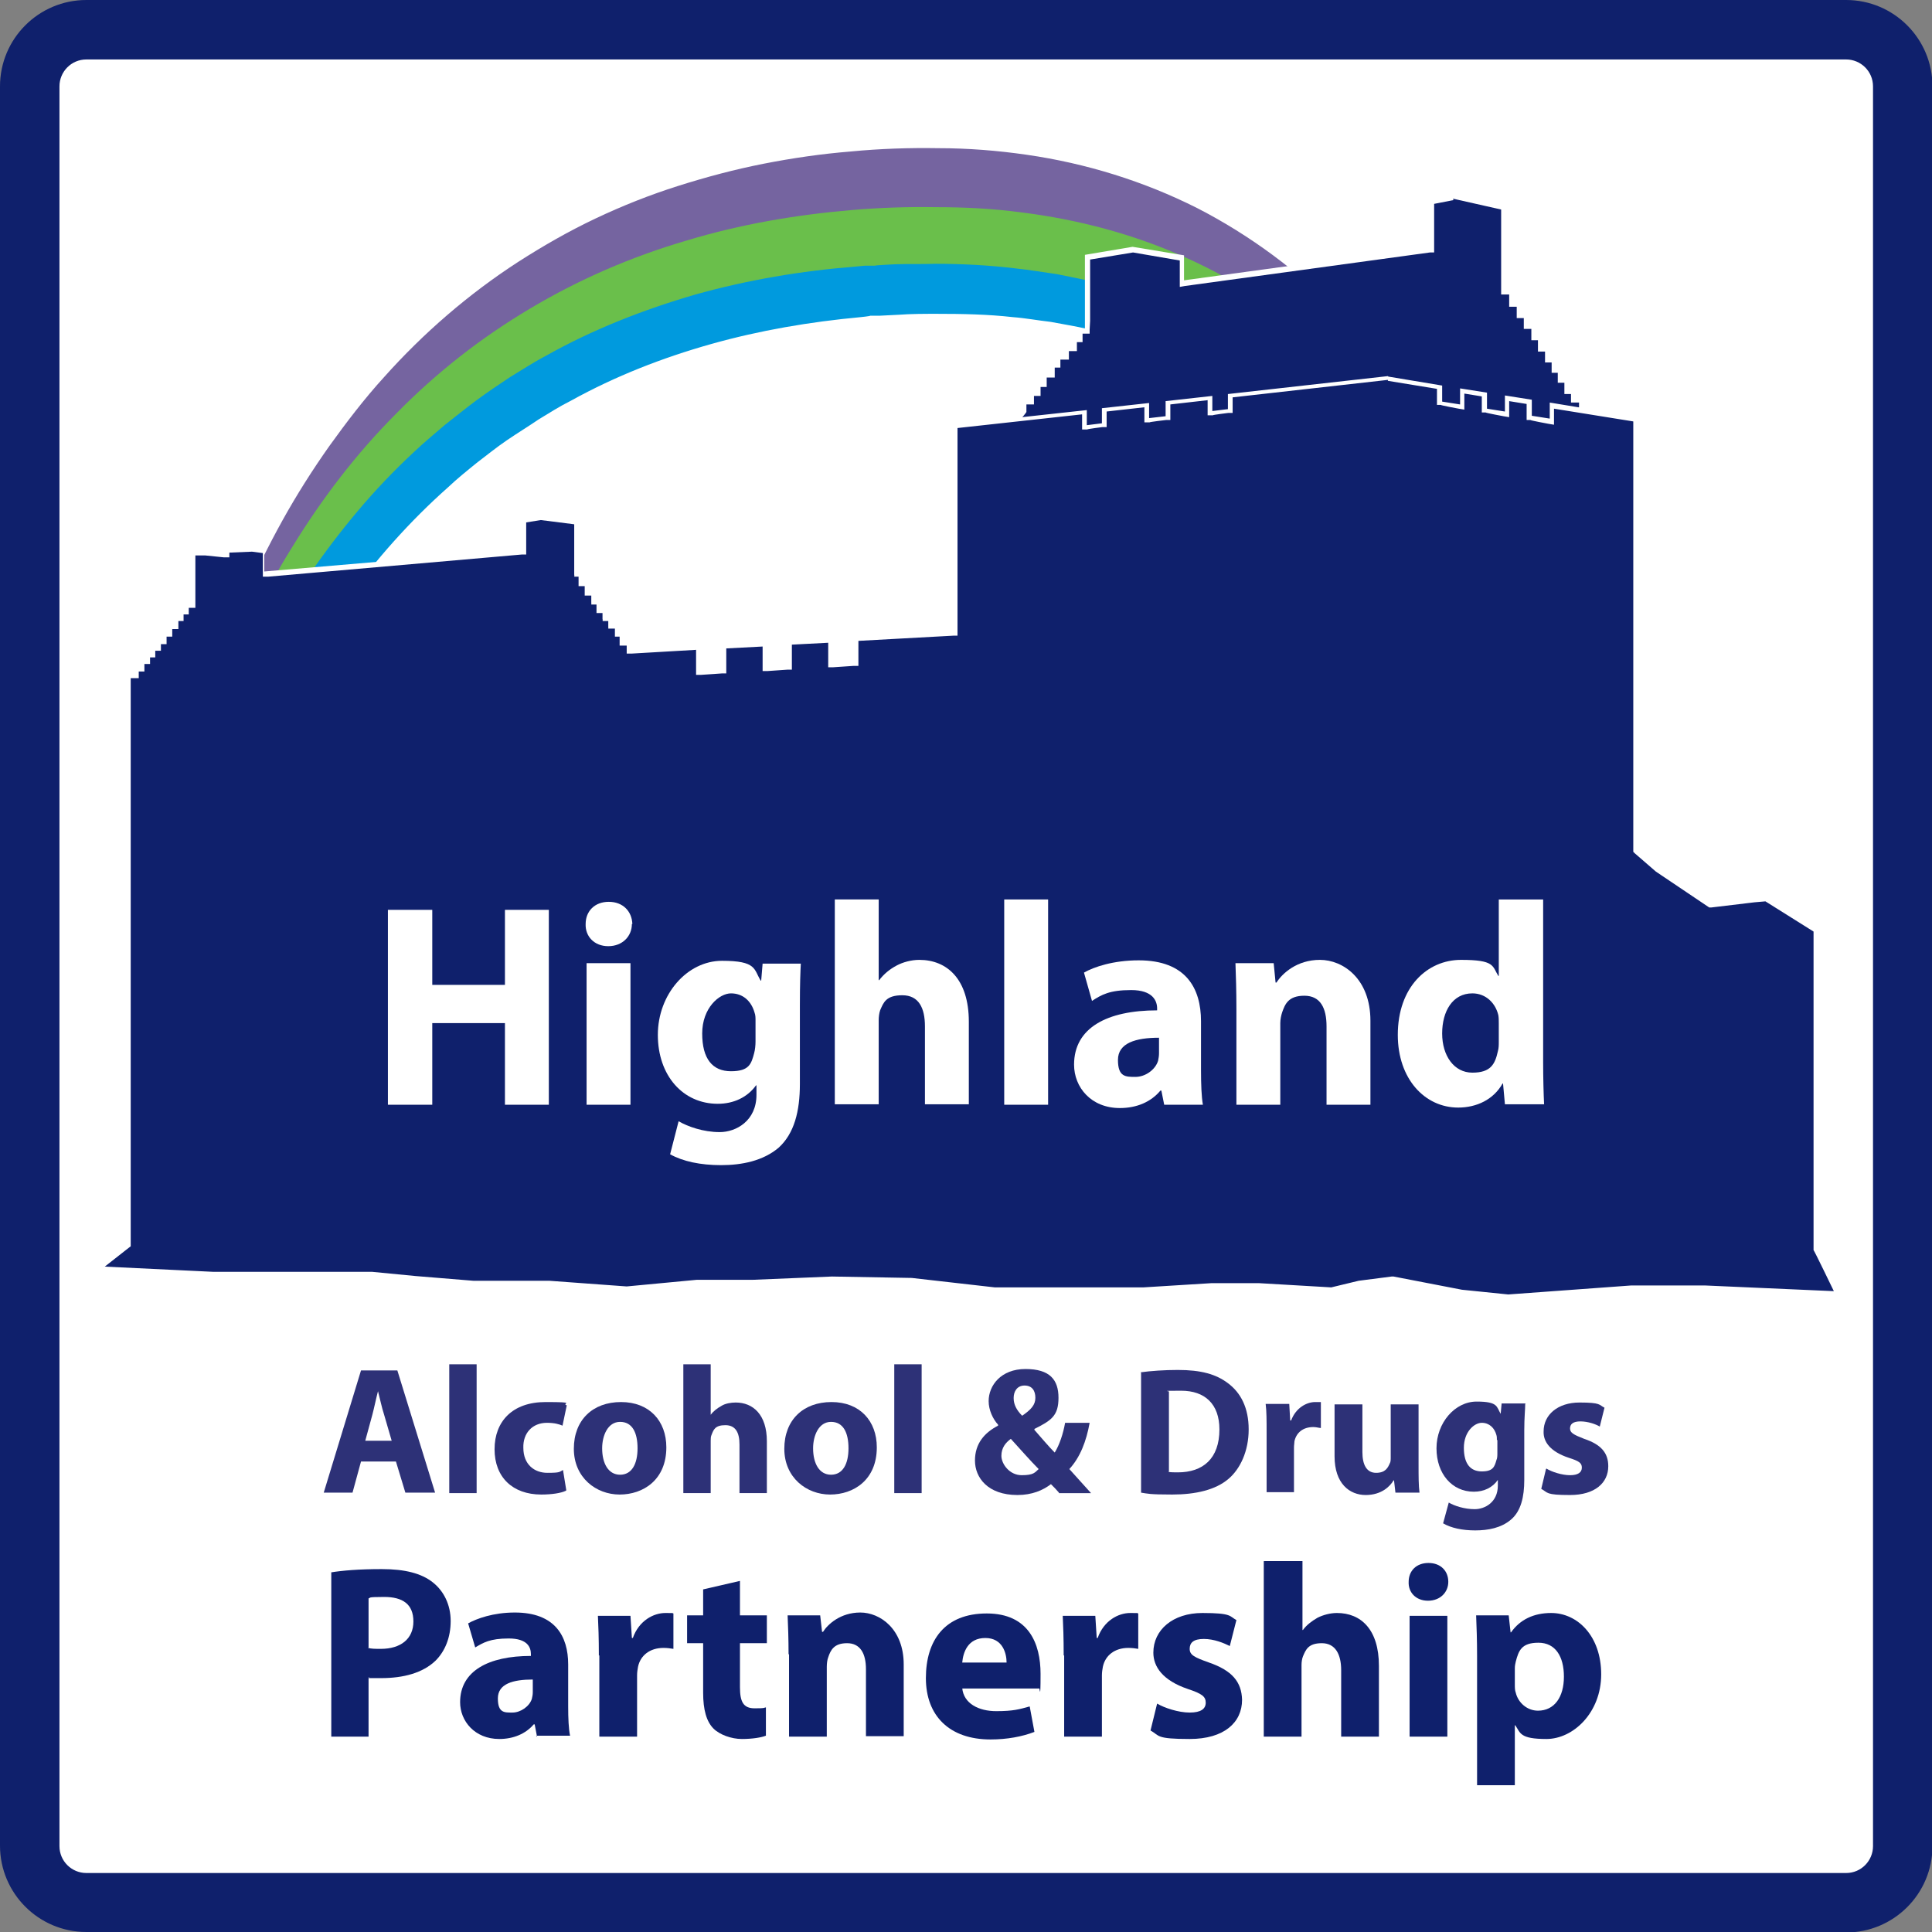
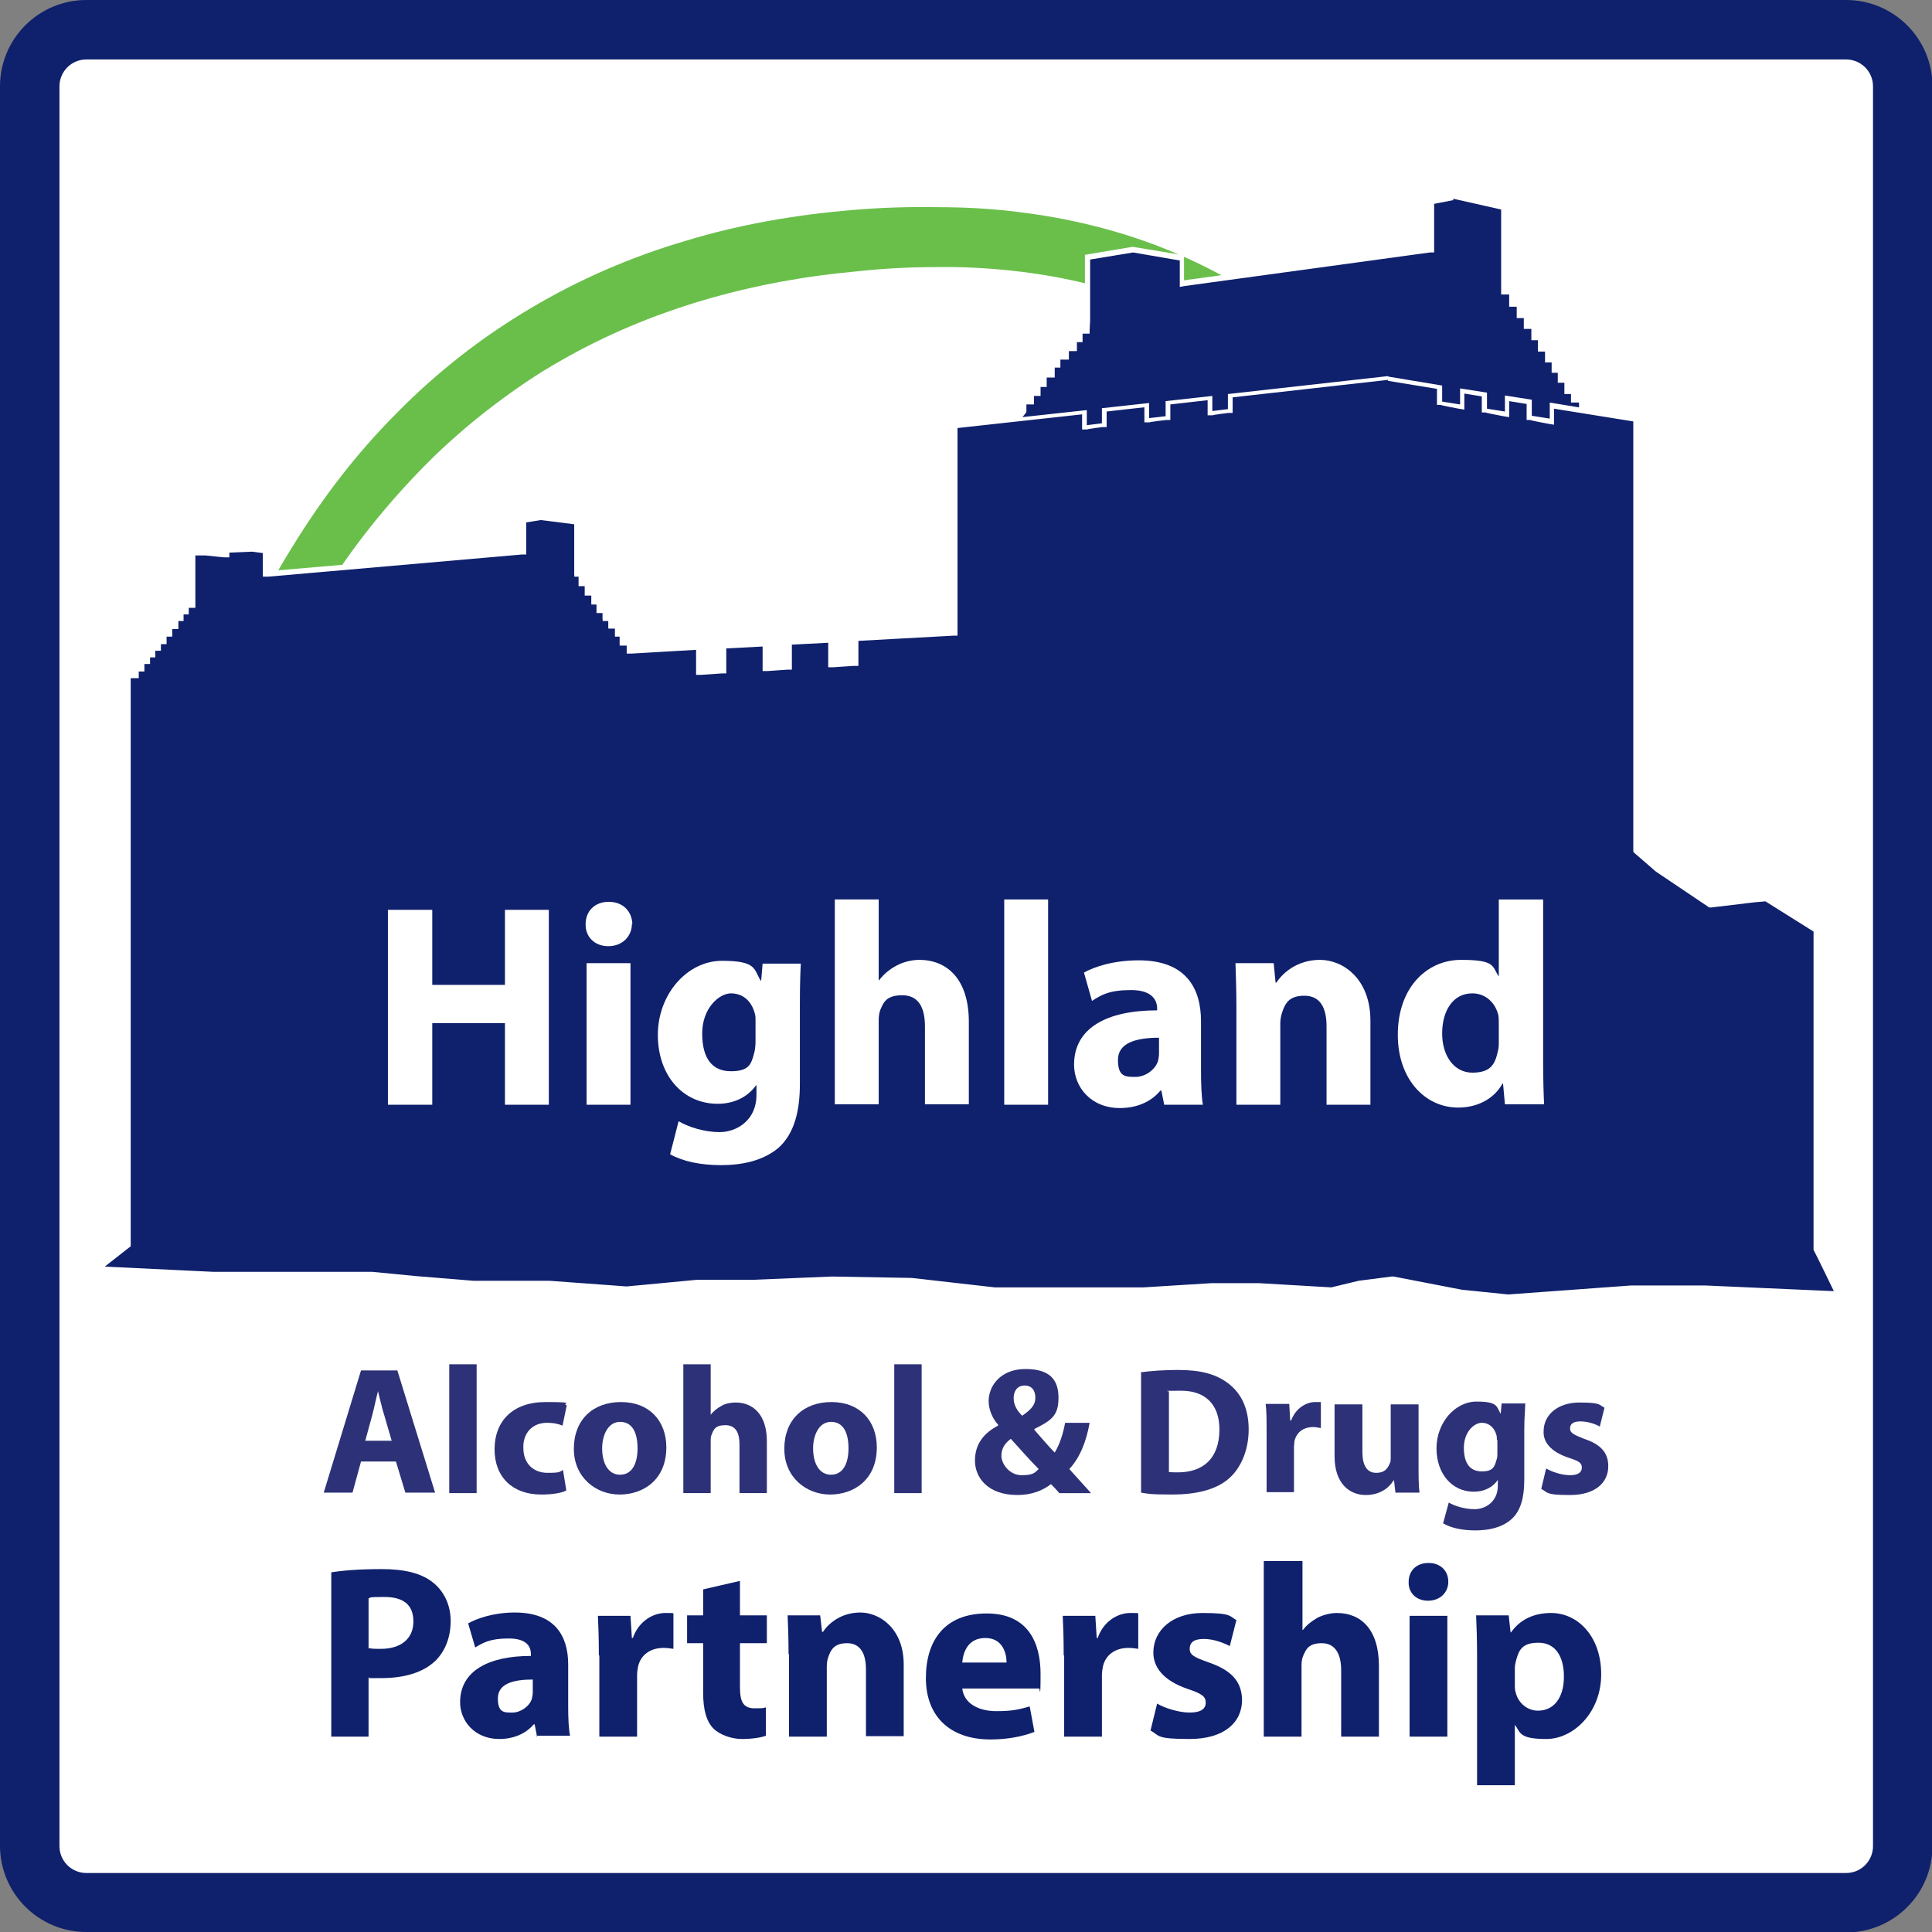
<svg xmlns="http://www.w3.org/2000/svg" id="b" data-name="Layer 2" viewBox="0 0 409.4 409.4">
  <rect x="0" y="0" width="409.4" height="409.4" fill="#808080" stroke="none" />
  <g id="c" data-name="Layer 1">
    <g>
      <g>
        <rect x="6.3" y="6.3" width="396.9" height="396.9" rx="12" ry="12" transform="translate(0 409.4) rotate(-90)" fill="#fff" />
        <path d="M391.1,409.4H18.3c-10.1,0-18.3-8.2-18.3-18.3V18.3C0,8.2,8.2,0,18.3,0h372.9c10.1,0,18.3,8.2,18.3,18.3v372.9c0,10.1-8.2,18.3-18.3,18.3ZM18.3,12.6c-3.2,0-5.7,2.6-5.7,5.7v372.9c0,3.2,2.6,5.7,5.7,5.7h372.9c3.2,0,5.7-2.6,5.7-5.7V18.3c0-3.2-2.6-5.7-5.7-5.7H18.3Z" fill="#0f206c" />
      </g>
      <g>
-         <path d="M30.8,250.5c-.3-3-.4-6-.5-8.9,0-3-.1-6-.1-9,0-6,.3-12,.7-18,.9-12,2.4-23.9,4.7-35.8,2.3-11.8,5.4-23.6,9.4-35.1,2-5.7,4.2-11.4,6.7-17,2.5-5.6,5.2-11.1,8.2-16.5,3-5.4,6.3-10.6,9.9-15.7,3.6-5,7.4-10,11.6-14.6,8.3-9.3,17.9-17.6,28.4-24.4,5.3-3.4,10.7-6.5,16.4-9.2,5.7-2.7,11.5-5,17.5-6.9,6-1.9,12-3.5,18.1-4.7,6.1-1.2,12.3-2.1,18.5-2.6,6.2-.6,12.4-.8,18.5-.7,6.3,0,12.6.5,18.8,1.4,12.5,1.8,24.8,5.6,36.1,11.3,11.3,5.8,21.6,13.5,30.3,22.4,8.8,9,16.1,19.1,22.2,29.7,6.1,10.7,11.1,21.9,15.1,33.3,4,11.4,7.2,23.1,9.6,34.9,2.4,11.8,4.2,23.7,5.3,35.6,1.1,11.9,1.6,23.9,1.2,35.8-2.3-23.7-6.7-47.1-13.1-69.8-6.6-22.6-15.3-44.6-27.7-64-6.2-9.7-13.4-18.7-21.6-26.4-8.2-7.7-17.4-14.3-27.5-19-10-4.8-20.8-7.8-31.9-9.2-5.5-.7-11.1-1-16.8-1-5.7,0-11.4.4-17.1.9-11.3,1.1-22.5,3.3-33.2,6.7-10.7,3.4-21,8.2-30.5,14.1-19.1,11.9-34.9,28.9-47,48.4-12.2,19.5-21,41.4-27.4,63.9-3.2,11.3-5.9,22.8-8,34.4-1.1,5.8-2,11.7-2.8,17.6-.8,5.9-1.5,11.8-1.9,17.7Z" fill="#7564a0" />
+         <path d="M30.8,250.5Z" fill="#7564a0" />
        <path d="M30.8,250.5c-.8-11.5-.4-23.1.5-34.7.5-5.8,1.2-11.6,2-17.3.9-5.8,1.9-11.5,3.1-17.2,2.5-11.4,5.8-22.7,10-33.7,2.1-5.5,4.4-10.9,7-16.2,2.6-5.3,5.4-10.5,8.6-15.6,6.2-10.1,13.5-19.7,22-28.2,4.2-4.3,8.7-8.3,13.4-12,4.7-3.7,9.7-7.1,14.9-10.2,10.4-6.2,21.5-11,33.1-14.4,11.5-3.5,23.4-5.5,35.2-6.5,5.9-.5,11.9-.7,17.8-.6,6,0,12,.3,18,1.1,12,1.5,23.8,4.6,34.9,9.6,11.1,5,21.4,11.7,30.3,19.8,9,8.1,16.6,17.4,23,27.5,6.4,10,11.6,20.7,15.8,31.6,4.2,10.9,7.6,22.2,10.1,33.5,2.5,11.4,4.4,22.8,5.5,34.4,1.1,11.5,1.7,23.1,1.3,34.6-.4-5.8-1-11.5-1.8-17.2-.8-5.7-1.6-11.4-2.7-17-2.1-11.3-4.7-22.4-7.9-33.4-3.3-10.9-7.1-21.7-11.8-32-4.7-10.3-10.2-20.2-16.6-29.3-6.4-9.1-13.8-17.5-22.2-24.6-8.4-7.1-17.8-12.9-27.8-17.1-10.1-4.2-20.8-6.8-31.7-8-5.5-.6-11-.9-16.5-.8-5.6,0-11.2.3-16.7.9-22.1,2-43.8,8-62.9,19-4.8,2.7-9.3,5.8-13.7,9.1-4.4,3.3-8.6,6.9-12.6,10.7-7.9,7.7-15.1,16.2-21.3,25.5-6.2,9.2-11.6,19.1-16.3,29.4-4.6,10.3-8.6,20.9-11.8,31.9-1.6,5.5-3.1,11-4.4,16.5-1.3,5.6-2.5,11.2-3.5,16.8-1.1,5.6-2,11.3-2.7,17-.8,5.7-1.4,11.4-1.8,17.2Z" fill="#6abf4b" />
-         <path d="M30.8,250.5c-.5-11.1.3-22.3,1.5-33.4,1.4-11.1,3.3-22.2,6.1-33.1,5.6-21.8,14.3-43,27-62,3.2-4.7,6.7-9.3,10.4-13.7,3.7-4.4,7.7-8.6,11.9-12.5,2.1-2,4.3-3.8,6.5-5.7,2.3-1.8,4.5-3.6,6.8-5.3,2.3-1.7,4.7-3.3,7.1-4.9,2.5-1.5,4.9-3.1,7.4-4.4,10.1-5.7,20.9-9.9,31.9-13.1,11.1-3.1,22.4-5,33.8-5.9l2.1-.2h2.1c0-.1,4.3-.3,4.3-.3,2.8-.1,5.7,0,8.5-.1,5.7,0,11.5.3,17.2,1,2.9.3,5.7.8,8.6,1.2,2.8.6,5.7,1.1,8.5,1.8,2.8.6,5.6,1.5,8.4,2.3,2.7.9,5.5,1.8,8.2,3,5.4,2.2,10.6,4.7,15.6,7.6,5,2.9,9.7,6.3,14.2,9.9,9,7.3,16.7,15.9,23.4,25.1,6.7,9.3,12.1,19.4,16.6,29.7,4.5,10.4,8.1,21.1,10.8,32,2.7,10.9,4.8,21.9,6.1,33,1.3,11.1,2,22.2,1.7,33.4-1.6-22.2-5.8-44.1-12.3-65.1-3.3-10.5-7.3-20.8-12.1-30.6-2.4-4.9-5-9.7-7.8-14.3-2.8-4.6-5.9-9.1-9.2-13.4-6.6-8.6-14.1-16.3-22.6-22.8-8.5-6.4-17.9-11.7-27.8-15.4-2.5-1-5-1.7-7.6-2.6-2.6-.7-5.1-1.5-7.7-2-2.6-.6-5.2-1-7.8-1.5-2.7-.3-5.3-.8-8-1-5.3-.6-10.7-.7-16.1-.7-2.7,0-5.4,0-8.1.2l-4,.2h-2c0,.1-2,.3-2,.3-10.8,1-21.4,2.8-31.7,5.7-10.3,2.9-20.3,6.8-29.7,12-2.4,1.2-4.6,2.6-6.9,4-2.2,1.5-4.5,2.9-6.7,4.4-2.2,1.5-4.3,3.2-6.4,4.8-2.1,1.7-4.2,3.4-6.1,5.2-8,7.1-15.2,15.2-21.5,23.9-6.4,8.7-12,18.1-16.7,27.9-2.4,4.9-4.6,9.9-6.7,15-2,5.1-3.9,10.2-5.6,15.5-3.4,10.4-6.3,21.1-8.5,31.9-1.1,5.4-2.1,10.9-2.9,16.3-.8,5.5-1.5,11-2,16.5Z" fill="#009ade" />
      </g>
      <g>
        <polygon points="214.5 89.9 216.3 87.7 216.8 87 216.7 85.2 218.3 85.2 218.3 83.3 219.7 83.3 219.7 81.4 221 81.4 221 79.5 222.7 79.4 222.7 77.4 223.9 77.4 223.9 75.7 225.8 75.6 225.8 73.7 227.5 73.7 227.5 71.8 228.7 71.8 228.7 70 230.3 70 230.4 67.8 230.4 54.4 240 52.8 250.4 54.5 250.4 59.9 303.3 52.7 303.3 42.6 307.9 41.6 318.5 44 318.5 61.9 320.1 61.9 320.1 64.4 321.7 64.4 321.7 66.9 323.2 66.9 323.2 69.1 324.8 69.1 324.8 71.6 326.2 71.6 326.2 74 327.7 74 327.7 76.3 329.1 76.3 329.1 78.5 330.4 78.5 330.4 80.7 331.8 80.7 331.8 83 333.2 83 333.2 84.8 335 84.8 335 105.6 298.8 100 214.5 106.7 214.5 89.9" fill="#0f206c" />
        <path d="M307.9,42.1l10.2,2.3v17c0,0,0,1,0,1h1.7v2.6h1.6v2.4h1.5v2.3h1.6v2.4h1.4v2.4h1.5v2.3h1.4v2.2h1.3v2.1h1.4v2.4h1.4v1.8h1.7v19.8l-35.5-5.6h-.1s-.1,0-.1,0l-83.7,6.7v-16.1l1.7-2h0s0,0,0,0l.4-.5.2-.3v-.4s0-1.2,0-1.2h1.6v-1.8h.4s1,0,1,0v-1.9h.3s1,0,1,0v-2h.7s1,0,1,0v-2.1h1.2v-1.7h.9s.9,0,.9,0v-.9s0-.9,0-.9h1.7v-1.9h1.2v-1.8h1.5v-.9c0,0,.1-1.8.1-1.8h0v-13l9.1-1.5,9.9,1.7v5.6l1.1-.2,51.9-7.1h.9v-10.3l4.1-.8M307.9,41.1l-5.1,1.1v10.1l-51.9,7.1v-5.3l-10.9-1.8-10.1,1.7v15.6h-1.7v1.8h-1.2v1.9h-1.6v1.9s-1.9,0-1.9,0v1.7h-1.2v2.1h-1.7v2h-1.3s0,1.9,0,1.9h-1.4v1.8h-1.7v2.2c.1,0-.2.5-.2.5l-1.9,2.3v17.6l84.8-6.8,36.7,5.8v-21.9h-1.7v-1.8h-1.4v-2.4h-1.4v-2.1h-1.3v-2.2h-1.4v-2.3h-1.5v-2.4h-1.4v-2.4h-1.6v-2.3h-1.5v-2.4h-1.6v-2.6h-1.6v-17.8c0,0-11.1-2.5-11.1-2.5h0Z" fill="#fff" />
      </g>
      <g>
        <polygon points="309.7 273.9 295.2 271.1 288.1 271.9 282.2 273.3 266.6 272.5 256.8 272.5 242.3 273.3 210.7 273.3 193.1 271.3 176.1 271.1 159.1 271.8 147.4 271.8 132.5 273.2 116.1 271.9 100 271.9 87.8 270.9 78.5 270 44.7 270 20.4 268.9 26.8 263.9 26.8 143.2 28.4 143.3 28.4 141.9 29.7 141.9 29.7 140.3 30.8 140.3 30.8 138.9 31.9 138.9 31.9 137.5 33.1 137.5 33.1 136.1 34.3 136.1 34.3 134.5 35.5 134.5 35.5 132.9 36.9 132.9 36.9 131.2 38 131.2 38 129.8 39.1 129.8 39.1 128.4 40.5 128.4 40.5 117.2 43.2 117.1 47.7 117.7 47.6 116.6 53 116.4 55.8 116.7 55.8 121.6 110.6 117 110.6 110.3 114.2 109.7 121.7 110.7 121.7 121.8 122.7 121.9 122.7 123.8 124 123.8 124 125.8 125.4 125.8 125.4 127.7 126.5 127.7 126.5 129.5 127.7 129.5 127.7 131.2 129 131.2 129 132.8 130.4 132.8 130.4 134.5 131.4 134.5 131.4 136.4 132.9 136.4 132.9 138.1 147.7 137.3 147.7 142.6 153.1 142.3 153.1 137 161.8 136.5 161.9 141.8 167.2 141.5 167.2 136.2 175.9 135.8 175.9 141 181.4 140.7 181.3 135.5 202.4 134.3 202.4 90.4 229.8 87.4 229.8 90.5 234 90.1 234 86.9 243 85.9 243 89.1 247.5 88.6 247.5 85.4 256.4 84.4 256.4 87.6 260.7 87.1 260.7 83.9 294.1 80.2 305 82 305 85.4 309.8 86.2 309.8 82.8 314.5 83.5 314.5 86.9 319.3 87.7 319.3 84.3 324 85.1 324 88.5 328.9 89.3 328.8 85.9 346.6 88.8 346.6 180.2 351.3 184.3 362.5 191.8 371.9 190.8 374.3 190.5 384.9 197.1 384.9 264.6 389.5 274.2 361.5 273 345.7 273 333.5 273.9 319.7 274.9 309.7 273.9" fill="#0f206c" />
        <path d="M294.1,80.7l10.4,1.7v3.4h.8c0,.1,3.8.8,3.8.8l1.2.2v-3.4l3.7.6v3.4h.8c0,.1,3.8.8,3.8.8l1.2.2v-3.4l3.7.6v3.4h.8c0,.1,3.8.8,3.8.8l1.2.2v-1.2s0-2.2,0-2.2l16.8,2.7v91.2l.3.3,4.5,3.9h0s0,0,0,0l11,7.4.3.2h.4s9.2-1.1,9.2-1.1l2.3-.2,10.2,6.4v67.5c.1,0,4.3,8.7,4.3,8.7l-27.2-1.2h-15.8s-12.3.9-12.3.9l-13.7,1-9.8-1-14.5-2.8h-.2s-.2,0-.2,0l-7,.9h0s0,0,0,0l-5.8,1.4-15.4-.9h0s0,0,0,0h-9.9s-14.5.9-14.5.9h-31.5l-17.6-2h0s0,0,0,0l-16.9-.3h0s0,0,0,0l-16.9.7h-11.8s-14.8,1.4-14.8,1.4l-16.4-1.2h0s0,0,0,0h-16.1l-12.2-1-9.3-.9h0s0,0,0,0h-33.7s-22.9-1.1-22.9-1.1l5.1-4,.4-.3v-120.4h.7s1,0,1,0v-1.4h1.2v-1s0-.6,0-.6h1.2v-1s0-.4,0-.4h1.1v-1s0-.4,0-.4h1.2v-1.4h.2s1,0,1,0v-1.6h.2s1,0,1,0v-1s0-.6,0-.6h.3s1,0,1,0v-1.7h1.1v-1.4h1.1v-1.4h1.4v-11.1h2.1c0,0,3.9.4,3.9.4h1.2c0,.1,0-1,0-1h0s4.8-.2,4.8-.2l2.3.3v3.9s0,1.1,0,1.1h1.1c0,0,53.8-4.7,53.8-4.7h.9c0,0,0-1,0-1v-5.8s3.1-.5,3.1-.5l7.1.9v10.2c0,0,0,.9,0,.9h.9c0,0,0,0,0,0v2h1.3v2h1.4v1.9h1.1v1.8h1.3v1.7h1.2v1.6h1s.4,0,.4,0v1.7h1s0,0,0,0v1.9h1.5v.7s0,1,0,1h1c0,0,13.7-.8,13.7-.8v5.3h1.1c0,0,4.4-.3,4.4-.3h.9v-5.3l7.7-.4v4.2s0,1,0,1h1c0,0,4.3-.3,4.3-.3h.9c0,0,0-1,0-1v-4.3s7.7-.4,7.7-.4v4.2c0,0,0,1,0,1h1c0,0,4.4-.3,4.4-.3h1c0,0,0-1,0-1v-4.3s20.1-1.1,20.1-1.1h.9v-44l26.4-2.9v3.2h1.1c0-.1,3.2-.5,3.2-.5h.9v-3.3l8-.9v3.2h1.1c0-.1,3.5-.5,3.5-.5h.9v-3.3l7.9-.9v3.2h1.1c0-.1,3.3-.5,3.3-.5h.9v-3.3l32.9-3.7M294.1,79.7l-33.9,3.8v3.2l-3.3.4v-3.2l-9.9,1.1v3.2l-3.5.4v-3.2l-10,1.1v3.2l-3.2.4v-3.2l-28.4,3.1v43.9l-21.1,1.2v5.3s-4.4.2-4.4.2v-5.3c0,0-9.7.5-9.7.5v5.3s-4.4.2-4.4.2v-5.3s-9.7.5-9.7.5v5.3l-4.4.2v-5.3l-14.8.8v-1.6h-1.5v-1.9h-1.1s0-1.7,0-1.7h-1.4v-1.6h-1.2v-1.7h-1.3v-1.8h-1.1v-1.9h-1.4v-2h-1.3v-1.9h-1c0,0,0-11.2,0-11.2l-8.1-1-4.1.6v6.7s-53.9,4.6-53.9,4.6v-4.8s-3.3-.4-3.3-.4l-5.9.2v1s-4-.5-4-.5h-3.2v11.2h-1.4v1.4h-1.1v1.4h-1.1v1.7h-1.3s0,1.5,0,1.5h-1.2v1.6h-1.2s0,1.4,0,1.4h-1.2v1.4h-1.1v1.4s-1.1,0-1.1,0v1.6h-1.2v1.4h-1.7s0,120.9,0,120.9l-7.2,5.7,25.6,1.2h33.8l9.3.9,12.3,1.1h16.1l16.5,1.2,14.9-1.4h11.7l17-.7,16.9.3,17.7,2h31.6l14.5-.9h9.8l15.6.9,6-1.4,7-.9,14.5,2.8,10,1.1,13.8-1.1,12.3-.9h15.8l28.9,1.2-5-10.2v-67.7l-10.9-6.8-2.6.3-9.2,1.1-11-7.4-4.5-3.9v-91.6l-18.8-3.1v3.4s-3.8-.6-3.8-.6v-3.4l-5.7-.9v3.4l-3.8-.6v-3.4l-5.7-.9v3.4l-3.8-.6v-3.4l-11.4-1.9h0Z" fill="#fff" />
      </g>
      <g>
        <path d="M91.6,192.8v15.9h15.4v-15.9h9.3v41.3h-9.3v-17.3h-15.4v17.3h-9.4v-41.3h9.4Z" fill="#fff" />
        <path d="M133.9,195.8c0,2.6-2,4.7-5,4.7s-4.9-2.1-4.8-4.7c0-2.7,1.9-4.7,4.9-4.7s4.9,2,5,4.7ZM124.3,234.1v-30h9.3v30h-9.3Z" fill="#fff" />
        <path d="M169.7,204.1c-.1,1.9-.2,4.4-.2,8.9v16.7c0,5.8-1.2,10.5-4.5,13.5-3.3,2.8-7.8,3.7-12.2,3.7s-8.1-.8-10.8-2.3l1.8-7c1.9,1.1,5.2,2.3,8.7,2.3s7.8-2.4,7.8-7.9v-2h-.1c-1.8,2.5-4.7,3.9-8.1,3.9-7.4,0-12.7-6-12.7-14.6s6.2-15.7,13.6-15.7,6.7,1.8,8.2,4.2h.1l.3-3.6h8.1ZM160.1,216.3c0-.6,0-1.2-.2-1.7-.7-2.5-2.5-4.1-5-4.1s-6.1,3.1-6.1,8.5,2.2,8,6.1,8,4.3-1.6,4.9-3.8c.2-.7.3-1.7.3-2.5v-4.4Z" fill="#fff" />
        <path d="M176.9,190.6h9.3v17.1h.1c1-1.3,2.2-2.3,3.7-3.1,1.3-.7,3.1-1.2,4.8-1.2,5.9,0,10.5,4.1,10.5,13.1v17.5h-9.3v-16.5c0-3.9-1.3-6.6-4.8-6.6s-4,1.6-4.7,3.2c-.2.6-.3,1.4-.3,2.1v17.8h-9.3v-43.5Z" fill="#fff" />
        <path d="M212.8,190.6h9.3v43.5h-9.3v-43.5Z" fill="#fff" />
        <path d="M246.7,234.1l-.6-3h-.2c-2,2.4-5,3.7-8.6,3.7-6.1,0-9.7-4.4-9.7-9.2,0-7.8,7-11.5,17.6-11.5v-.4c0-1.6-.9-3.9-5.5-3.9s-6.3,1-8.3,2.3l-1.7-6c2.1-1.2,6.2-2.6,11.6-2.6,10,0,13.2,5.9,13.2,12.9v10.4c0,2.9.1,5.6.4,7.3h-8.4ZM245.6,219.9c-4.9,0-8.7,1.1-8.7,4.7s1.6,3.6,3.7,3.6,4.2-1.5,4.8-3.4c.1-.5.2-1,.2-1.6v-3.2Z" fill="#fff" />
        <path d="M262,213.7c0-3.7-.1-6.9-.2-9.6h8.1l.4,4.1h.2c1.2-1.9,4.3-4.8,9.2-4.8s10.7,4,10.7,12.9v17.8h-9.3v-16.6c0-3.9-1.3-6.5-4.7-6.5s-4.1,1.8-4.7,3.5c-.2.6-.4,1.5-.4,2.3v17.3h-9.3v-20.4Z" fill="#fff" />
        <path d="M327,190.6v34.5c0,3.4.1,6.9.2,8.9h-8.3l-.4-4.4h-.1c-1.9,3.4-5.5,5.1-9.4,5.1-7.1,0-12.8-6.1-12.8-15.4,0-10.1,6.2-15.9,13.4-15.9s6.6,1.3,7.9,3.4h.1v-16.2h9.3ZM317.6,216.8c0-.5,0-1.2-.1-1.7-.6-2.5-2.6-4.6-5.5-4.6-4.2,0-6.4,3.8-6.4,8.5s2.5,8.3,6.4,8.3,4.8-1.8,5.4-4.5c.2-.7.2-1.3.2-2.1v-3.9Z" fill="#fff" />
      </g>
      <g>
        <path d="M76.5,309.7l-1.8,6.6h-6.1l7.9-25.9h7.7l8,25.9h-6.3l-2-6.6h-7.4ZM83,305.3l-1.6-5.5c-.5-1.5-.9-3.5-1.3-5h0c-.4,1.5-.8,3.5-1.2,5l-1.5,5.5h5.7Z" fill="#2d3177" />
        <path d="M95.2,289.1h5.8v27.3h-5.8v-27.3Z" fill="#2d3177" />
        <path d="M119.9,315.9c-1,.5-3,.8-5.2.8-6.1,0-9.9-3.7-9.9-9.6s3.8-10,10.8-10,3.2.3,4.5.7l-.9,4.3c-.7-.3-1.7-.6-3.3-.6-3.1,0-5.1,2.2-5,5.3,0,3.5,2.3,5.3,5.1,5.3s2.5-.2,3.3-.6l.7,4.3Z" fill="#2d3177" />
        <path d="M141.2,306.7c0,6.9-4.9,10-9.9,10s-9.7-3.6-9.7-9.7,4-9.9,10-9.9,9.6,4,9.6,9.6ZM127.6,306.9c0,3.2,1.3,5.6,3.8,5.6s3.7-2.3,3.7-5.6-1.1-5.6-3.7-5.6-3.8,2.9-3.8,5.6Z" fill="#2d3177" />
        <path d="M144.8,289.1h5.8v10.7h0c.6-.8,1.4-1.4,2.3-1.9.8-.5,2-.7,3-.7,3.7,0,6.6,2.6,6.6,8.2v11h-5.8v-10.3c0-2.5-.8-4.1-3-4.1s-2.5,1-2.9,2c-.2.4-.2.9-.2,1.3v11.1h-5.8v-27.3Z" fill="#2d3177" />
        <path d="M185.8,306.7c0,6.9-4.9,10-9.9,10s-9.7-3.6-9.7-9.7,4-9.9,10-9.9,9.6,4,9.6,9.6ZM172.3,306.9c0,3.2,1.3,5.6,3.8,5.6s3.7-2.3,3.7-5.6-1.1-5.6-3.7-5.6-3.8,2.9-3.8,5.6Z" fill="#2d3177" />
        <path d="M189.5,289.1h5.8v27.3h-5.8v-27.3Z" fill="#2d3177" />
        <path d="M224.4,316.3c-.5-.6-1.1-1.2-1.7-1.8-1.7,1.3-4,2.3-7.1,2.3-6.3,0-9-3.7-9-7.3s2-5.9,4.9-7.4v-.2c-1.1-1.2-2-3.1-2-5,0-3.3,2.6-6.8,7.8-6.8s7,2.3,7,6.1-1.5,4.8-5.1,6.6v.2c1.5,1.7,3,3.5,4.3,4.8,1-1.6,1.8-4,2.2-6.3h5.2c-.7,3.9-2,7.3-4.3,9.8,1.5,1.7,3,3.3,4.6,5.1h-6.8ZM220,311.2c-1.6-1.6-3.7-4-5.8-6.3-1.1.8-2,1.9-2,3.6s1.7,4.1,4.3,4.1,2.8-.6,3.6-1.3ZM214.8,296.3c0,1.3.6,2.5,1.8,3.7,1.9-1.3,2.8-2.3,2.8-3.8s-.7-2.6-2.3-2.6-2.3,1.3-2.3,2.6Z" fill="#2d3177" />
        <path d="M241.7,290.8c2.2-.3,5-.5,7.9-.5,4.9,0,8.1.9,10.6,2.8,2.7,2,4.4,5.2,4.4,9.8s-1.8,8.4-4.3,10.5c-2.7,2.3-6.9,3.3-11.9,3.3s-5.2-.2-6.6-.4v-25.4ZM247.6,311.9c.5.1,1.3.1,2,.1,5.3,0,8.8-2.9,8.8-9.1,0-5.4-3.1-8.2-8.1-8.2s-2.2.1-2.6.2v16.9Z" fill="#2d3177" />
        <path d="M268.4,303.7c0-2.8,0-4.6-.2-6.2h5l.2,3.5h.2c1-2.7,3.3-3.9,5.1-3.9s.8,0,1.2,0v5.5c-.4,0-.9-.2-1.6-.2-2.2,0-3.6,1.2-4,3,0,.4-.1.8-.1,1.3v9.5h-5.8v-12.6Z" fill="#2d3177" />
        <path d="M300.6,310.3c0,2.5,0,4.5.2,6h-5.1l-.3-2.6h-.1c-.7,1.2-2.5,3.1-5.9,3.1s-6.6-2.4-6.6-8.2v-11h5.9v10.1c0,2.7.9,4.4,2.9,4.4s2.5-1.1,2.9-2c.2-.3.2-.8.2-1.3v-11.2h5.9v12.7Z" fill="#2d3177" />
        <path d="M323.2,297.5c0,1.2-.2,2.8-.2,5.6v10.5c0,3.6-.7,6.6-2.8,8.4-2.1,1.8-4.9,2.3-7.6,2.3s-5.1-.5-6.8-1.5l1.2-4.4c1.2.7,3.3,1.4,5.5,1.4s4.9-1.5,4.9-5v-1.2h0c-1.1,1.6-2.9,2.5-5.1,2.5-4.6,0-7.9-3.8-7.9-9.2s3.9-9.9,8.5-9.9,4.2,1.1,5.1,2.6h0l.2-2.2h5.1ZM317.2,305.2c0-.4,0-.8-.1-1.1-.4-1.5-1.5-2.6-3.1-2.6s-3.8,1.9-3.8,5.3,1.4,5,3.8,5,2.7-1,3.1-2.4c.2-.4.2-1,.2-1.5v-2.8Z" fill="#2d3177" />
        <path d="M327.7,311.2c1.1.7,3.3,1.4,5,1.4s2.5-.6,2.5-1.6-.6-1.4-2.8-2.1c-3.9-1.3-5.4-3.4-5.3-5.6,0-3.5,3-6.1,7.6-6.1s4.1.5,5.3,1.1l-1,4c-.8-.5-2.5-1.1-4.1-1.1s-2.2.6-2.2,1.5.7,1.3,3,2.2c3.6,1.2,5.1,3,5.1,5.8,0,3.5-2.8,6.1-8.1,6.1s-4.6-.5-6.1-1.3l1-4.2Z" fill="#2d3177" />
      </g>
      <g>
        <path d="M70.1,333.2c2.5-.4,5.9-.7,10.8-.7s8.4.9,10.8,2.8c2.3,1.8,3.8,4.7,3.8,8.2s-1.2,6.4-3.2,8.4c-2.7,2.6-6.8,3.7-11.5,3.7s-2,0-2.7-.2v12.6h-7.9v-34.8ZM78,349.2c.7.2,1.5.2,2.7.2,4.2,0,6.9-2.1,6.9-5.8s-2.3-5.2-6.2-5.2-2.7.2-3.3.3v10.4Z" fill="#0f206c" />
        <path d="M113.8,368l-.5-2.6h-.2c-1.7,2-4.3,3.1-7.3,3.1-5.2,0-8.3-3.8-8.3-7.8,0-6.6,6-9.8,15-9.8v-.4c0-1.4-.7-3.3-4.7-3.3s-5.4.9-7.1,1.9l-1.5-5.1c1.8-1,5.3-2.3,9.9-2.3,8.5,0,11.3,5,11.3,11v8.9c0,2.5.1,4.8.4,6.2h-7.2ZM112.9,355.9c-4.2,0-7.4.9-7.4,4s1.4,3,3.1,3,3.6-1.3,4.1-2.9c.1-.4.2-.9.2-1.4v-2.8Z" fill="#0f206c" />
        <path d="M126.9,350.8c0-3.8-.1-6.2-.2-8.4h6.9l.3,4.7h.2c1.3-3.7,4.4-5.3,6.9-5.3s1.1,0,1.7.1v7.5c-.6-.1-1.3-.2-2.1-.2-2.9,0-4.9,1.6-5.4,4-.1.5-.2,1.2-.2,1.8v13h-8v-17.2Z" fill="#0f206c" />
        <path d="M156.8,335v7.3h5.7v5.9h-5.7v9.3c0,3.1.7,4.5,3.1,4.5s1.8-.1,2.4-.2v6c-1,.4-2.9.7-5.1.7s-4.7-.9-6-2.2c-1.5-1.5-2.2-4-2.2-7.6v-10.5h-3.4v-5.9h3.4v-5.5l7.8-1.8Z" fill="#0f206c" />
        <path d="M167.1,350.5c0-3.2-.1-5.9-.2-8.2h6.9l.4,3.5h.2c1-1.6,3.7-4.1,7.9-4.1s9.2,3.5,9.2,11v15.2h-8v-14.2c0-3.3-1.2-5.5-4-5.5s-3.5,1.5-4,3c-.2.5-.3,1.3-.3,2v14.8h-8v-17.4Z" fill="#0f206c" />
        <path d="M203.9,357.7c.3,3.3,3.5,4.9,7.2,4.9s4.9-.4,7.1-1l1,5.4c-2.6,1-5.8,1.6-9.3,1.6-8.7,0-13.7-5-13.7-13s4-13.7,12.9-13.7,11.4,6.4,11.4,12.8-.2,2.6-.3,3.1h-16.5ZM213.3,352.3c0-1.9-.8-5.2-4.5-5.2s-4.7,3-4.9,5.2h9.4Z" fill="#0f206c" />
        <path d="M225.4,350.8c0-3.8-.1-6.2-.2-8.4h6.9l.3,4.7h.2c1.3-3.7,4.4-5.3,6.9-5.3s1.1,0,1.7.1v7.5c-.6-.1-1.3-.2-2.1-.2-2.9,0-4.9,1.6-5.4,4-.1.5-.2,1.2-.2,1.8v13h-8v-17.2Z" fill="#0f206c" />
        <path d="M245.2,361c1.5.9,4.5,1.9,6.9,1.9s3.4-.8,3.4-2.1-.8-1.9-3.8-2.9c-5.3-1.8-7.3-4.7-7.3-7.7,0-4.8,4.1-8.4,10.4-8.4s5.7.7,7.2,1.5l-1.4,5.5c-1.2-.6-3.3-1.5-5.5-1.5s-3,.8-3,2.1,1,1.8,4.1,2.9c4.9,1.7,6.9,4.1,7,7.9,0,4.8-3.8,8.3-11.1,8.3s-6.3-.7-8.3-1.8l1.4-5.7Z" fill="#0f206c" />
        <path d="M268,330.8h8v14.6h.1c.8-1.1,1.9-1.9,3.1-2.6,1.2-.6,2.7-1,4.1-1,5.1,0,8.9,3.5,8.9,11.2v15h-8v-14.1c0-3.3-1.2-5.7-4.1-5.7s-3.4,1.4-4,2.8c-.2.5-.3,1.2-.3,1.8v15.2h-8v-37.2Z" fill="#0f206c" />
        <path d="M306.9,335.2c0,2.2-1.7,4-4.3,4s-4.2-1.8-4.1-4c0-2.3,1.6-4,4.2-4s4.2,1.7,4.2,4ZM298.7,368v-25.6h8v25.6h-8Z" fill="#0f206c" />
        <path d="M313,350.9c0-3.3-.1-6.2-.2-8.6h6.9l.4,3.6h.1c1.9-2.7,4.8-4.1,8.5-4.1,5.6,0,10.6,4.9,10.6,13s-5.9,13.7-11.6,13.7-5.5-1.3-6.6-2.9h-.1v12.7h-8v-27.4ZM321,357c0,.6,0,1.2.2,1.7.5,2.1,2.4,3.8,4.7,3.8,3.5,0,5.5-2.9,5.5-7.2s-1.8-7.2-5.4-7.2-4.2,1.7-4.8,4c-.1.4-.2.9-.2,1.4v3.5Z" fill="#0f206c" />
      </g>
    </g>
  </g>
</svg>